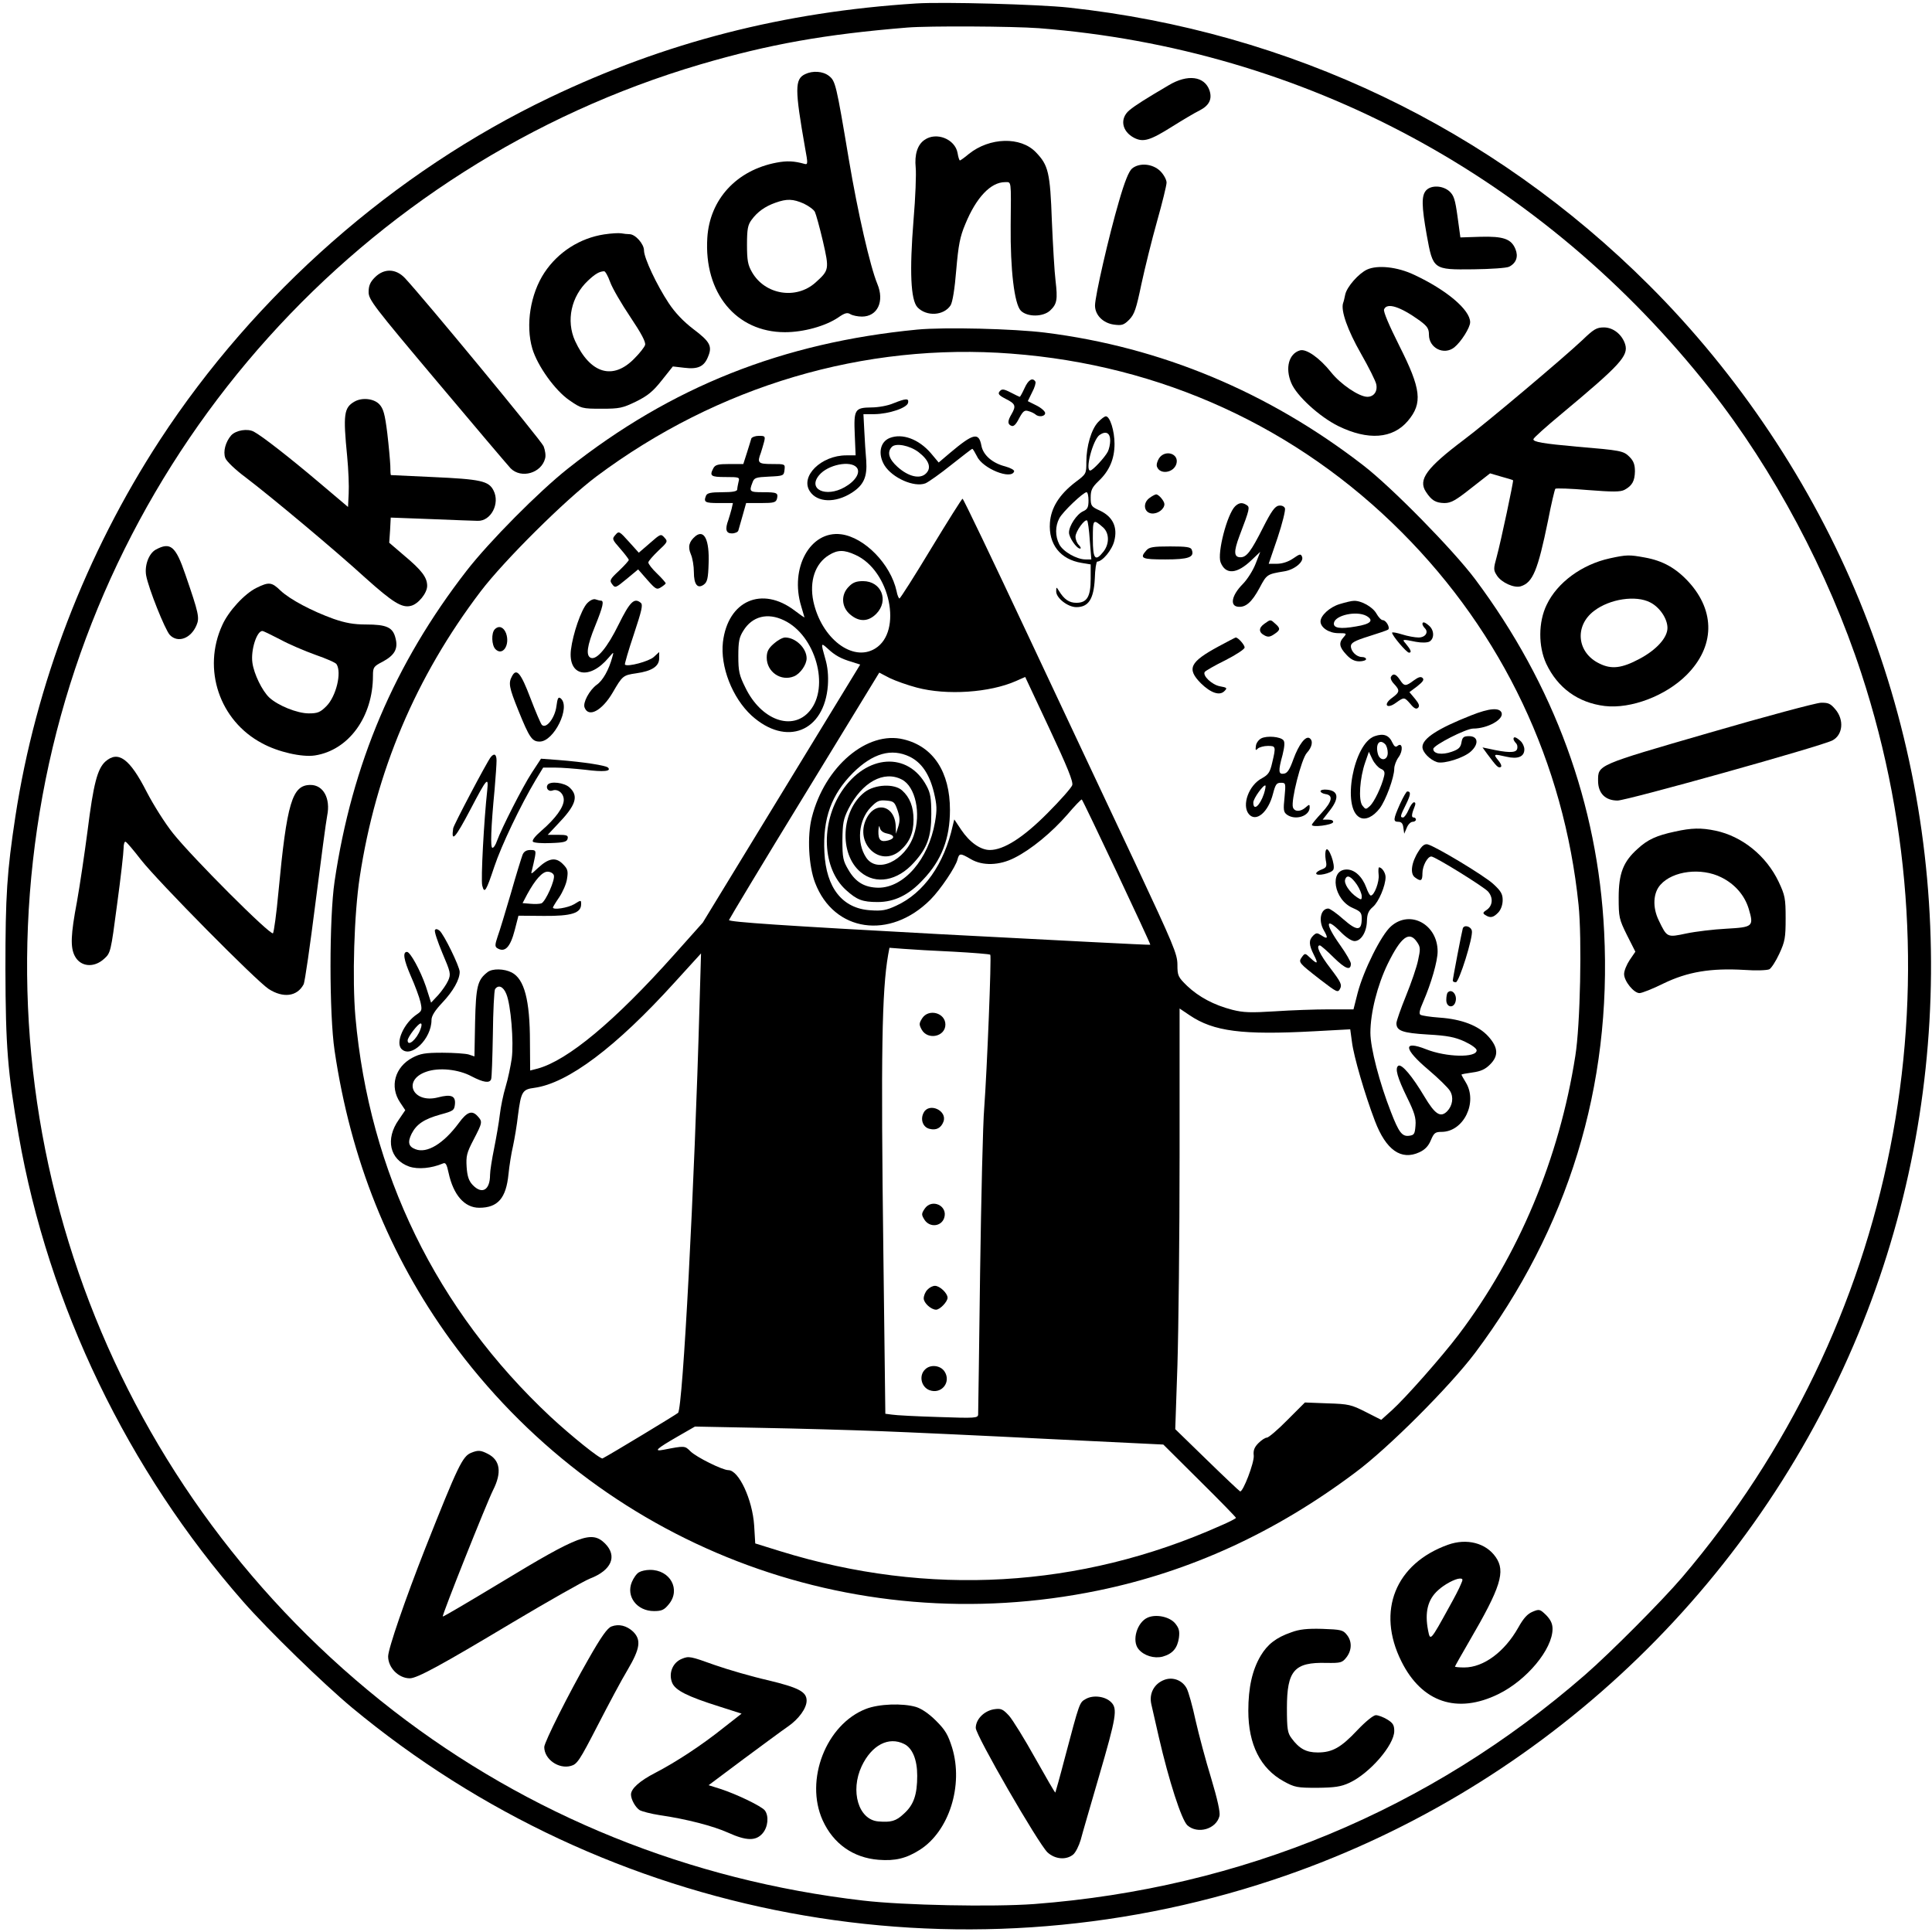
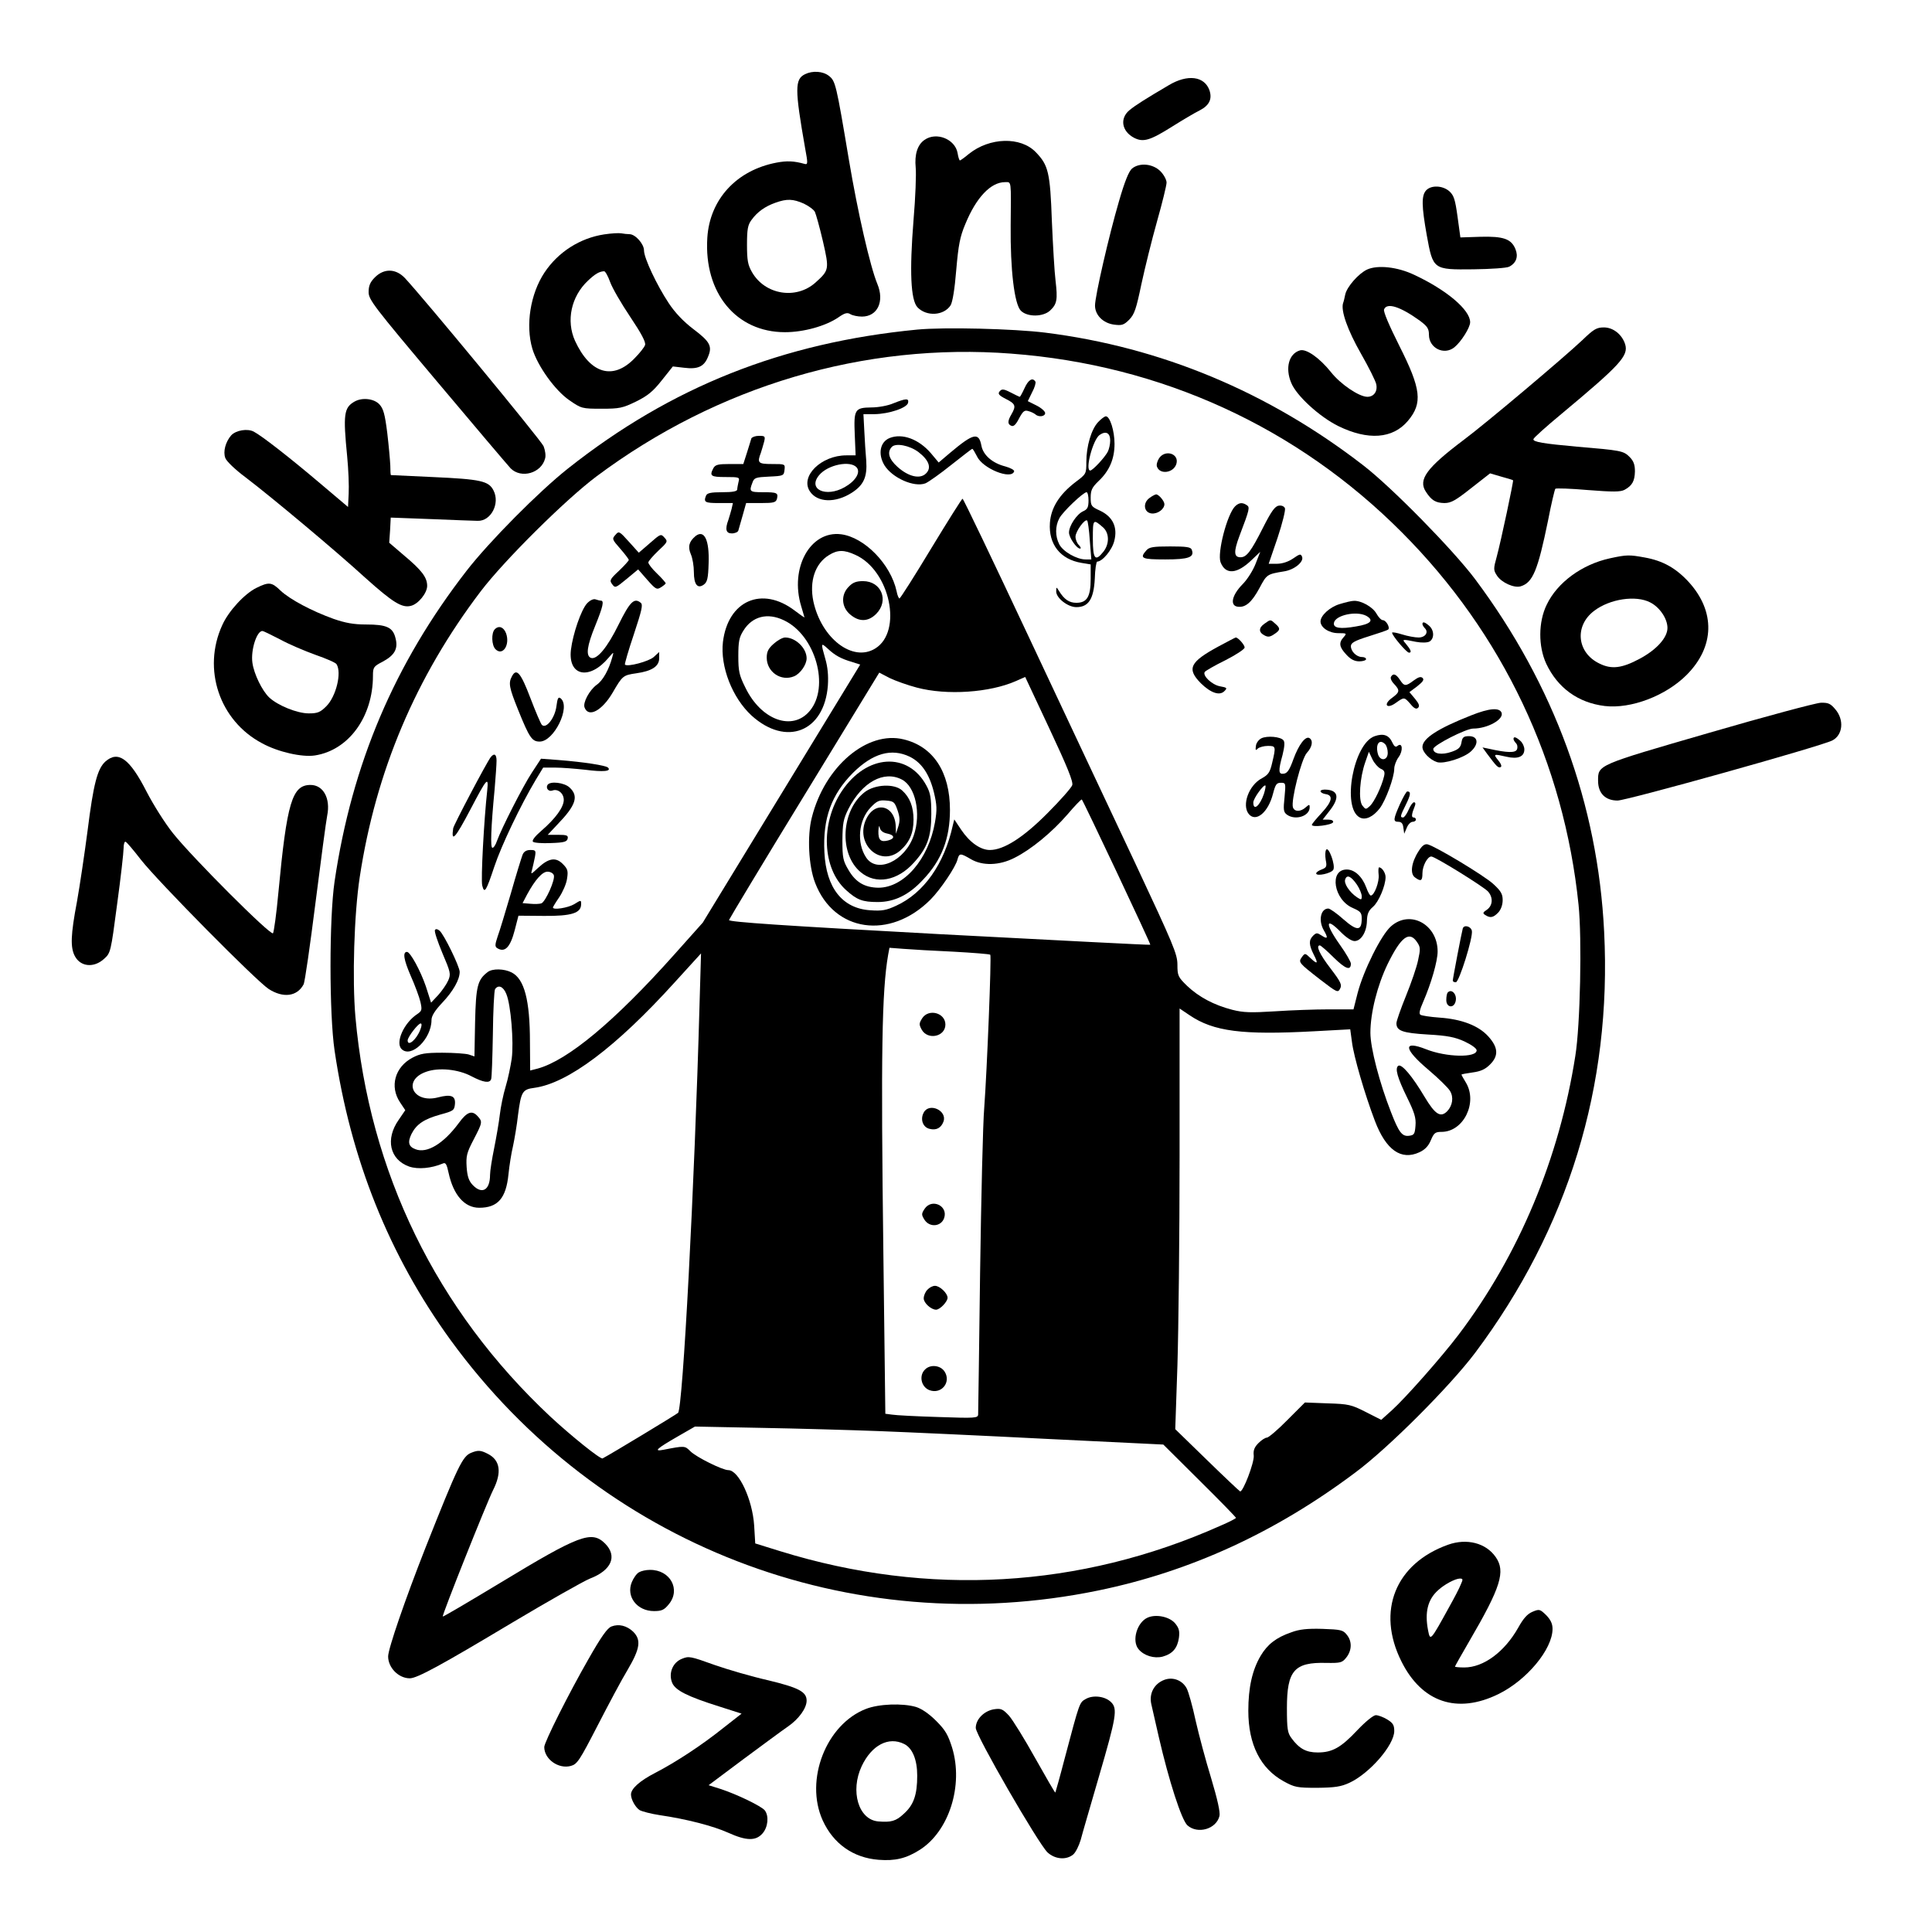
<svg xmlns="http://www.w3.org/2000/svg" version="1.0" width="891pt" height="891pt" viewBox="0 0 891 891" preserveAspectRatio="xMidYMid meet">
  <g transform="translate(0,891) scale(0.1,-0.1)" fill="#000000" stroke="none">
-     <path d="M4225 8894 c-613 -39 -1157 -179 -1690 -434 -718 -343 -1357 -905 -1798 -1580 -341 -523 -573 -1127 -666 -1735 -39 -257 -46 -363 -46 -705 1 -357 10 -472 61 -765 137 -786 503 -1545 1036 -2152 116 -132 369 -378 501 -488 1181 -980 2787 -1280 4247 -795 1199 398 2178 1300 2678 2466 467 1088 477 2338 27 3435 -220 537 -558 1043 -970 1454 -726 725 -1656 1169 -2676 1280 -139 15 -580 27 -704 19z m566 -114 c1224 -95 2325 -687 3096 -1665 293 -372 544 -843 697 -1310 471 -1437 159 -3012 -826 -4169 -95 -111 -333 -350 -448 -450 -715 -623 -1584 -984 -2540 -1057 -191 -14 -602 -6 -790 16 -802 93 -1542 393 -2165 875 -1290 999 -1911 2619 -1619 4220 293 1600 1474 2913 3034 3373 317 93 575 139 955 170 99 8 484 6 606 -3z" />
    <path d="M3713 8568 c-48 -23 -48 -68 0 -341 13 -70 13 -77 -2 -73 -50 14 -82 15 -130 6 -184 -35 -308 -169 -319 -347 -16 -254 133 -435 358 -435 86 0 187 28 246 68 30 21 42 24 56 15 10 -6 34 -11 53 -11 72 0 105 70 71 151 -33 80 -90 328 -131 572 -59 352 -62 363 -92 387 -28 22 -75 25 -110 8z m-6 -597 c23 -11 46 -28 51 -38 5 -10 22 -71 37 -135 30 -131 29 -134 -34 -191 -89 -80 -233 -57 -293 48 -19 33 -23 54 -23 127 0 72 4 91 21 114 27 37 62 62 110 79 53 19 81 18 131 -4z" />
    <path d="M5390 8517 c-107 -63 -153 -92 -181 -115 -46 -38 -36 -98 22 -128 42 -21 73 -12 176 53 48 30 105 64 126 74 44 23 58 52 45 92 -23 66 -101 76 -188 24z" />
    <path d="M4264 8265 c-33 -22 -47 -68 -41 -128 3 -28 -1 -137 -10 -242 -19 -237 -13 -368 18 -402 42 -44 122 -39 153 9 9 15 19 75 26 163 10 115 17 153 42 212 50 122 117 193 183 193 30 0 28 14 26 -200 -2 -203 17 -363 47 -393 30 -30 103 -29 135 1 32 30 35 51 25 137 -5 39 -12 162 -17 275 -8 225 -16 258 -74 318 -70 73 -213 69 -309 -8 -20 -17 -39 -30 -41 -30 -3 0 -8 16 -11 35 -12 64 -98 98 -152 60z" />
    <path d="M5221 8133 c-15 -13 -34 -59 -61 -153 -46 -157 -110 -436 -110 -479 0 -44 37 -81 87 -88 37 -5 46 -2 71 23 24 25 32 49 56 164 16 74 48 204 72 289 24 85 44 166 44 179 0 13 -13 37 -29 53 -35 34 -95 40 -130 12z" />
    <path d="M6577 8032 c-22 -24 -21 -72 3 -207 29 -159 29 -159 215 -157 80 1 154 6 165 12 33 17 43 47 29 81 -19 47 -55 60 -162 57 l-92 -3 -13 95 c-11 80 -17 99 -38 118 -31 27 -84 29 -107 4z" />
-     <path d="M2786 7829 c-111 -17 -212 -81 -275 -176 -65 -98 -88 -242 -56 -351 24 -80 105 -193 171 -238 55 -38 58 -39 148 -39 83 0 97 3 159 33 53 26 79 47 119 98 l51 64 52 -6 c63 -8 92 5 110 50 21 49 10 70 -67 128 -46 35 -85 76 -114 120 -55 83 -114 208 -114 243 0 30 -40 75 -67 75 -10 0 -27 2 -38 4 -11 2 -46 0 -79 -5z m28 -220 c10 -28 52 -100 93 -161 51 -76 72 -116 68 -129 -3 -10 -25 -38 -49 -62 -99 -102 -204 -71 -274 81 -42 93 -18 205 60 278 32 30 51 42 74 43 5 1 18 -22 28 -50z" />
+     <path d="M2786 7829 c-111 -17 -212 -81 -275 -176 -65 -98 -88 -242 -56 -351 24 -80 105 -193 171 -238 55 -38 58 -39 148 -39 83 0 97 3 159 33 53 26 79 47 119 98 l51 64 52 -6 c63 -8 92 5 110 50 21 49 10 70 -67 128 -46 35 -85 76 -114 120 -55 83 -114 208 -114 243 0 30 -40 75 -67 75 -10 0 -27 2 -38 4 -11 2 -46 0 -79 -5m28 -220 c10 -28 52 -100 93 -161 51 -76 72 -116 68 -129 -3 -10 -25 -38 -49 -62 -99 -102 -204 -71 -274 81 -42 93 -18 205 60 278 32 30 51 42 74 43 5 1 18 -22 28 -50z" />
    <path d="M6305 7667 c-39 -18 -93 -79 -101 -115 -3 -15 -7 -33 -10 -40 -11 -35 21 -125 82 -232 36 -63 68 -127 71 -142 7 -33 -11 -58 -41 -58 -38 0 -124 58 -168 114 -52 65 -114 109 -143 100 -51 -15 -69 -81 -40 -150 24 -59 130 -156 217 -199 137 -67 251 -59 321 24 69 82 61 147 -40 347 -47 94 -74 157 -70 167 13 33 75 13 165 -52 35 -26 42 -37 42 -65 0 -61 69 -96 117 -58 31 25 73 91 73 116 0 57 -109 149 -259 219 -76 36 -167 46 -216 24z" />
    <path d="M1729 7631 c-22 -22 -29 -39 -29 -68 0 -35 23 -65 316 -413 173 -206 326 -386 339 -400 49 -49 142 -22 159 46 4 13 0 38 -7 56 -12 28 -553 683 -640 776 -42 44 -96 45 -138 3z" />
    <path d="M4230 7390 c-621 -60 -1135 -264 -1611 -641 -135 -107 -362 -336 -467 -471 -332 -428 -529 -891 -609 -1433 -25 -170 -25 -610 0 -780 74 -502 252 -945 535 -1335 687 -944 1842 -1391 2987 -1155 423 87 816 267 1184 543 153 113 438 399 554 553 429 573 631 1230 595 1942 -29 588 -231 1139 -595 1626 -102 136 -386 425 -516 525 -437 338 -932 545 -1467 612 -145 18 -465 26 -590 14z m435 -111 c689 -52 1316 -338 1800 -824 465 -466 748 -1064 815 -1718 16 -156 8 -555 -15 -697 -74 -473 -261 -919 -538 -1285 -78 -103 -245 -292 -308 -349 l-49 -44 -71 36 c-67 34 -79 37 -176 40 l-105 4 -81 -81 c-44 -45 -87 -81 -94 -81 -8 0 -25 -11 -39 -25 -19 -19 -25 -34 -22 -58 3 -32 -50 -170 -63 -165 -4 2 -73 67 -153 145 l-146 142 10 293 c5 161 10 598 10 970 l0 677 46 -31 c111 -75 242 -92 575 -74 l166 9 8 -59 c8 -65 59 -241 106 -364 51 -134 121 -183 205 -144 26 12 42 29 53 56 14 33 20 38 49 38 102 0 168 136 112 228 -11 18 -20 34 -20 36 0 2 23 6 51 10 38 5 59 15 80 36 41 40 39 79 -7 130 -45 50 -123 80 -226 87 -42 3 -81 9 -87 13 -8 4 -4 23 13 61 36 83 66 186 66 231 0 125 -127 194 -215 116 -45 -39 -127 -204 -154 -308 l-19 -75 -113 0 c-63 0 -175 -4 -249 -9 -112 -7 -146 -6 -197 7 -85 22 -154 59 -208 110 -42 41 -45 47 -45 98 0 49 -18 91 -195 469 -108 228 -329 700 -493 1048 -163 347 -299 632 -303 632 -3 0 -68 -103 -145 -230 -76 -126 -142 -230 -146 -230 -3 0 -10 15 -13 33 -27 125 -148 249 -256 263 -142 18 -238 -155 -184 -332 8 -27 15 -50 15 -51 0 -2 -20 12 -45 31 -151 115 -308 46 -331 -145 -13 -113 43 -257 132 -339 160 -145 336 -75 352 139 3 46 -1 86 -12 123 -21 74 -21 76 12 46 32 -30 60 -46 112 -61 l37 -12 -363 -595 -363 -595 -133 -149 c-275 -308 -490 -486 -628 -524 l-35 -9 -1 131 c0 194 -26 291 -84 321 -35 18 -89 19 -111 2 -47 -36 -54 -65 -58 -230 l-3 -159 -27 9 c-14 4 -69 8 -121 8 -79 0 -102 -4 -138 -23 -81 -43 -106 -133 -57 -206 l24 -36 -30 -44 c-63 -89 -42 -184 48 -216 41 -14 103 -8 155 14 13 6 18 -2 27 -44 22 -101 73 -160 141 -160 86 0 124 44 135 155 4 39 13 97 21 130 7 33 18 97 23 143 14 107 20 118 75 125 155 21 377 188 647 486 l122 134 -7 -239 c-23 -834 -77 -1859 -99 -1880 -9 -8 -306 -188 -348 -210 -10 -5 -144 103 -240 192 -527 493 -836 1127 -900 1845 -15 173 -6 473 20 644 74 487 258 923 558 1318 108 142 391 423 534 530 560 418 1235 618 1914 566z m-720 -928 c160 -72 219 -354 91 -432 -104 -64 -248 47 -285 218 -19 93 8 174 72 213 40 25 70 25 122 1z m-329 -302 c145 -69 212 -307 118 -418 -79 -94 -223 -43 -296 107 -29 58 -33 76 -33 147 0 66 4 86 23 116 41 67 112 85 188 48z m612 -310 c139 -37 337 -23 457 30 l43 19 112 -239 c83 -177 110 -244 105 -260 -4 -12 -55 -70 -114 -129 -112 -113 -202 -170 -266 -170 -43 0 -93 35 -132 93 l-32 48 -7 -28 c-39 -178 -134 -312 -261 -370 -45 -21 -66 -25 -119 -21 -129 8 -204 103 -212 267 -8 157 32 266 132 367 91 90 177 115 262 74 54 -27 90 -79 111 -164 14 -59 15 -79 5 -138 -30 -171 -143 -302 -261 -302 -63 1 -105 25 -138 82 -25 42 -28 56 -28 137 1 78 4 97 28 145 63 123 163 178 246 135 63 -32 90 -157 55 -258 -40 -118 -170 -178 -220 -101 -44 67 -35 171 21 230 29 30 39 35 72 32 35 -3 39 -7 52 -44 11 -32 12 -49 4 -75 l-11 -34 -1 33 c-3 98 -95 121 -136 35 -54 -113 63 -224 155 -147 44 38 63 81 63 144 0 59 -17 103 -53 135 -36 32 -125 28 -172 -8 -109 -84 -120 -285 -19 -369 70 -59 170 -41 246 44 61 67 80 119 80 223 0 74 -4 98 -22 131 -85 159 -277 146 -391 -25 -99 -149 -90 -357 20 -456 50 -45 75 -55 146 -55 77 0 144 33 208 102 87 91 125 191 125 323 0 175 -77 292 -213 325 -168 42 -365 -125 -424 -360 -22 -85 -15 -223 15 -301 87 -228 345 -265 532 -78 45 45 117 151 125 186 8 29 13 29 61 1 54 -32 132 -30 202 6 76 38 172 117 244 200 33 39 63 70 66 69 5 -2 319 -667 316 -670 -1 -2 -439 21 -974 49 -720 39 -971 56 -969 65 2 6 158 266 348 576 l345 565 48 -25 c27 -13 83 -33 125 -44z m-137 -673 c35 -7 38 -23 5 -32 -35 -9 -46 2 -45 44 1 21 4 28 6 16 3 -14 14 -24 34 -28z m2445 -502 c15 -22 15 -32 4 -82 -6 -31 -32 -106 -56 -165 -24 -59 -44 -116 -44 -126 0 -35 28 -45 145 -52 90 -5 125 -12 169 -32 32 -15 56 -32 56 -41 0 -35 -140 -32 -233 5 -109 43 -104 2 11 -95 46 -39 91 -83 99 -97 18 -29 12 -68 -13 -94 -31 -31 -56 -14 -105 68 -56 94 -104 151 -120 142 -17 -11 -5 -54 41 -148 33 -67 41 -93 38 -128 -3 -39 -6 -44 -30 -47 -32 -4 -47 16 -83 109 -53 135 -95 296 -95 366 0 92 32 219 80 318 62 126 100 154 136 99z m-2138 -43 c90 -5 166 -11 169 -14 6 -7 -15 -531 -28 -707 -6 -69 -14 -411 -19 -760 -4 -349 -9 -643 -9 -653 -1 -17 -12 -18 -183 -12 -101 3 -197 8 -214 11 l-31 4 -9 733 c-12 935 -7 1217 22 1384 l6 32 66 -5 c37 -3 140 -9 230 -13z m-2063 -195 c21 -49 35 -222 25 -298 -5 -34 -17 -93 -28 -129 -11 -36 -23 -95 -27 -130 -4 -35 -16 -104 -26 -154 -10 -49 -19 -105 -19 -123 0 -71 -37 -92 -80 -47 -18 19 -25 40 -28 83 -3 50 0 65 32 126 41 79 42 83 19 108 -26 29 -49 21 -87 -31 -70 -95 -147 -142 -200 -121 -32 12 -37 32 -18 71 23 45 58 68 133 89 59 16 64 19 67 47 4 39 -17 48 -78 32 -116 -30 -166 79 -55 118 58 21 149 12 210 -21 54 -28 83 -33 90 -13 3 6 6 100 8 207 1 107 6 201 10 208 15 22 38 13 52 -22z m1720 -2016 c132 -5 481 -21 775 -36 l535 -26 168 -167 c92 -91 167 -168 167 -171 0 -3 -33 -20 -73 -37 -646 -288 -1346 -328 -2028 -117 l-116 36 -5 83 c-8 120 -71 255 -119 255 -27 0 -148 60 -175 87 -26 26 -26 26 -124 7 -47 -9 -34 4 65 61 l80 46 305 -6 c168 -3 413 -10 545 -15z" />
    <path d="M4725 7120 c-10 -22 -20 -40 -22 -40 -2 0 -21 9 -42 20 -33 17 -41 17 -51 5 -9 -11 -4 -18 29 -35 44 -22 48 -32 26 -70 -19 -32 -19 -47 0 -54 10 -4 21 7 35 35 18 33 25 39 43 33 12 -3 26 -10 32 -15 15 -14 45 -10 45 6 0 8 -18 24 -40 35 l-40 20 20 41 c12 22 18 44 15 49 -13 21 -33 8 -50 -30z" />
    <path d="M4120 7050 c-25 -11 -70 -19 -101 -19 -77 -1 -82 -9 -77 -126 l4 -95 -43 0 c-116 0 -214 -97 -168 -166 34 -52 118 -55 194 -6 54 35 71 72 66 147 -3 33 -7 95 -9 138 l-4 77 51 0 c67 1 151 29 155 53 4 21 -10 20 -68 -3z m-169 -296 c19 -23 -6 -63 -56 -91 -87 -49 -172 -9 -117 56 40 48 144 69 173 35z" />
    <path d="M5064 6963 c-31 -33 -54 -111 -54 -183 0 -55 0 -56 -51 -94 -74 -57 -112 -118 -117 -187 -7 -99 48 -169 146 -185 l42 -7 0 -66 c0 -83 -17 -111 -66 -111 -33 0 -56 15 -81 56 -11 18 -12 18 -12 -3 -1 -30 53 -73 93 -73 56 0 80 37 85 131 1 43 7 79 11 79 24 0 69 54 79 96 16 63 -7 111 -66 139 -40 18 -43 22 -43 60 0 34 6 47 36 76 50 47 74 102 74 172 0 60 -21 127 -40 127 -6 0 -22 -12 -36 -27z m56 -85 c0 -16 -5 -39 -11 -51 -14 -27 -70 -87 -81 -87 -25 0 12 142 43 164 29 20 49 10 49 -26z m-100 -276 c0 -32 -5 -41 -25 -50 -29 -13 -65 -67 -65 -98 0 -23 35 -74 51 -74 6 0 3 7 -5 16 -9 8 -16 26 -16 39 0 24 44 85 54 74 3 -3 9 -44 12 -92 l7 -87 -27 0 c-40 0 -104 36 -121 70 -19 37 -19 83 0 119 15 30 111 121 126 121 5 0 9 -17 9 -38z m68 -125 c28 -26 29 -75 1 -111 -38 -48 -49 -35 -49 60 0 91 1 92 48 51z" />
    <path d="M3465 6888 c-2 -7 -11 -37 -20 -65 l-17 -53 -63 0 c-53 0 -66 -3 -75 -19 -19 -36 -12 -41 56 -41 64 0 66 -1 60 -22 -3 -13 -6 -29 -6 -35 0 -9 -21 -13 -69 -13 -54 0 -70 -4 -75 -16 -12 -30 -5 -34 59 -34 l65 0 -6 -27 c-4 -16 -11 -38 -15 -51 -16 -43 -11 -62 16 -62 14 0 28 6 30 13 2 6 11 38 20 70 l16 57 69 0 c59 0 68 3 73 19 7 28 1 31 -65 31 -61 0 -64 3 -48 44 8 23 15 25 77 28 66 3 68 4 71 31 3 27 3 27 -57 27 -65 0 -70 5 -52 52 4 13 11 35 15 51 6 25 4 27 -24 27 -17 0 -32 -6 -35 -12z" />
    <path d="M4103 6890 c-45 -18 -55 -75 -24 -126 36 -58 137 -103 189 -83 14 6 68 44 119 85 51 40 94 74 97 74 3 0 12 -16 22 -35 26 -56 158 -109 171 -69 2 6 -16 16 -41 23 -59 15 -102 52 -110 96 -12 63 -37 57 -144 -33 l-53 -45 -36 43 c-56 65 -132 93 -190 70z m133 -65 c48 -37 61 -72 35 -98 -27 -28 -81 -16 -132 30 -40 36 -49 68 -26 92 18 19 82 7 123 -24z" />
    <path d="M5345 6796 c-8 -13 -13 -30 -9 -39 14 -37 76 -28 89 13 15 48 -52 69 -80 26z" />
    <path d="M5302 6614 c-33 -23 -27 -68 9 -72 28 -3 59 20 59 43 0 14 -26 45 -38 45 -4 0 -18 -7 -30 -16z" />
    <path d="M5696 6575 c-37 -37 -83 -215 -67 -258 23 -59 76 -55 144 11 l39 37 -21 -54 c-12 -31 -38 -73 -61 -96 -49 -50 -59 -98 -22 -103 36 -5 65 20 101 87 33 62 34 63 113 76 47 7 92 44 83 67 -6 15 -10 14 -42 -8 -22 -15 -50 -24 -74 -24 l-38 0 41 120 c22 66 37 127 34 136 -4 9 -15 14 -28 12 -18 -2 -35 -26 -73 -101 -56 -111 -76 -137 -104 -137 -31 0 -32 26 -5 98 48 126 49 133 33 143 -20 13 -35 11 -53 -6z" />
    <path d="M2838 6443 c-16 -18 -15 -21 22 -63 22 -25 39 -48 40 -52 0 -4 -20 -26 -45 -50 -42 -39 -45 -45 -32 -62 14 -19 16 -18 67 24 l53 44 42 -48 c39 -44 44 -47 64 -34 11 7 21 15 21 18 0 3 -18 24 -40 45 -22 21 -40 44 -40 51 0 6 21 30 46 54 43 40 45 43 28 61 -16 18 -18 17 -67 -26 l-51 -44 -45 50 c-45 50 -47 51 -63 32z" />
    <path d="M3208 6438 c-30 -25 -37 -49 -22 -84 8 -18 14 -55 14 -82 0 -58 17 -79 46 -58 16 12 20 29 22 98 4 108 -20 157 -60 126z" />
    <path d="M5287 6372 c-33 -37 -22 -42 87 -42 108 0 136 10 122 45 -4 12 -25 15 -99 15 -78 0 -97 -3 -110 -18z" />
    <path d="M2707 6127 c-27 -30 -65 -140 -74 -214 -14 -121 85 -142 174 -36 24 28 24 28 17 3 -16 -59 -44 -109 -72 -128 -34 -25 -65 -83 -56 -105 18 -48 80 -15 129 68 46 79 48 81 110 90 71 10 105 32 105 69 l0 29 -25 -23 c-22 -20 -121 -47 -133 -35 -2 2 16 65 41 139 37 112 43 137 32 146 -30 25 -50 5 -102 -100 -52 -106 -100 -164 -128 -154 -24 10 -18 55 20 148 36 89 42 116 26 116 -5 0 -16 3 -25 6 -9 3 -25 -4 -39 -19z" />
    <path d="M6178 6124 c-46 -14 -88 -53 -88 -80 0 -28 39 -54 82 -54 39 0 40 -1 25 -18 -24 -26 -21 -46 12 -81 20 -22 38 -31 60 -31 17 0 31 5 31 10 0 6 -9 10 -19 10 -25 0 -51 26 -51 50 0 15 17 25 81 45 45 14 86 28 90 31 12 7 -8 44 -24 44 -7 0 -20 14 -29 30 -17 31 -71 61 -105 59 -10 0 -39 -7 -65 -15z m123 -54 c37 -21 21 -38 -47 -49 -73 -13 -107 -8 -102 17 7 35 103 56 149 32z" />
    <path d="M5832 6034 c-28 -19 -28 -40 -1 -54 16 -9 26 -8 45 5 29 19 30 27 6 48 -23 21 -22 21 -50 1z" />
    <path d="M6560 6032 c0 -4 5 -13 11 -19 19 -19 2 -43 -29 -43 -16 0 -50 6 -75 14 -26 8 -47 12 -47 8 0 -13 66 -91 78 -92 14 0 9 13 -16 43 -17 19 -15 20 48 7 27 -5 52 -4 62 1 23 13 23 51 0 72 -20 18 -32 22 -32 9z" />
    <path d="M2282 6008 c-17 -17 -15 -74 3 -92 33 -33 68 19 49 73 -11 29 -33 38 -52 19z" />
    <path d="M5620 5929 c-133 -72 -148 -103 -82 -170 46 -45 87 -59 109 -36 14 14 12 16 -21 22 -37 7 -81 49 -70 66 3 5 46 30 95 54 49 25 89 51 89 59 0 12 -30 46 -41 46 -2 0 -38 -19 -79 -41z" />
    <path d="M2361 5791 c-17 -31 -13 -52 29 -156 52 -129 64 -145 99 -145 66 0 144 160 97 199 -11 9 -15 2 -20 -37 -7 -53 -47 -105 -67 -85 -5 5 -29 61 -53 124 -44 116 -64 140 -85 100z" />
    <path d="M6415 5789 c-4 -6 2 -21 14 -33 28 -30 27 -38 -10 -65 -42 -31 -23 -53 19 -22 38 27 38 27 67 -6 17 -21 27 -25 35 -17 8 8 4 19 -14 41 l-26 31 36 27 c25 20 33 30 25 38 -8 8 -19 5 -41 -11 -37 -28 -44 -28 -64 3 -18 27 -31 31 -41 14z" />
    <path d="M6785 5611 c-155 -61 -225 -107 -225 -146 0 -24 34 -59 68 -70 32 -9 124 20 156 50 37 34 33 70 -9 70 -25 0 -31 -5 -35 -29 -4 -23 -13 -32 -45 -43 -45 -16 -85 -10 -85 13 0 17 151 94 184 94 66 0 142 42 131 73 -10 25 -57 21 -140 -12z" />
    <path d="M6340 5515 c-98 -33 -153 -331 -69 -375 26 -14 62 3 92 42 28 37 67 143 67 183 0 14 9 38 20 53 22 30 18 71 -5 52 -8 -7 -15 -3 -23 14 -16 36 -41 45 -82 31z m48 -37 c7 -7 12 -25 12 -40 0 -37 -37 -40 -46 -3 -11 44 8 69 34 43z m-21 -113 c17 -7 21 -15 16 -35 -11 -47 -45 -118 -65 -137 -19 -17 -20 -17 -35 2 -19 25 -12 127 13 199 l17 49 16 -34 c9 -19 26 -38 38 -44z" />
    <path d="M5817 5505 c-12 -6 -24 -22 -25 -35 -3 -20 -1 -23 9 -12 7 6 28 12 46 12 37 0 38 -2 20 -78 -10 -44 -18 -55 -47 -71 -61 -32 -94 -124 -61 -165 33 -40 90 7 112 94 11 42 16 50 36 50 23 0 23 -2 17 -67 -6 -57 -5 -68 11 -80 39 -28 105 -7 105 34 0 14 -2 14 -18 0 -23 -21 -51 -22 -59 -1 -11 29 39 225 64 252 25 27 30 57 12 68 -18 11 -49 -29 -74 -97 -17 -48 -28 -65 -44 -67 -25 -4 -27 11 -6 87 9 37 11 59 4 67 -14 17 -76 22 -102 9z m12 -256 c-19 -56 -49 -81 -49 -40 0 19 49 86 56 78 2 -2 -1 -19 -7 -38z" />
    <path d="M6980 5502 c0 -4 5 -13 11 -19 7 -7 9 -19 5 -29 -7 -17 -45 -16 -130 3 l-29 6 21 -29 c44 -59 51 -66 62 -62 7 2 4 14 -10 31 -24 30 -23 31 38 17 52 -12 82 0 82 34 0 13 -8 30 -18 39 -20 18 -32 22 -32 9z" />
    <path d="M2263 5418 c-18 -23 -171 -313 -173 -328 -10 -68 9 -47 80 88 75 143 84 154 77 87 -15 -136 -30 -413 -23 -439 10 -40 18 -26 56 88 32 96 120 281 191 400 l34 56 55 0 c31 0 93 -5 139 -10 85 -11 122 -7 105 10 -10 10 -113 26 -229 35 l-80 6 -42 -64 c-42 -64 -140 -257 -161 -315 -6 -18 -15 -32 -21 -32 -10 0 -7 91 10 269 5 58 9 117 9 133 0 30 -11 36 -27 16z" />
    <path d="M2525 5290 c-9 -15 5 -32 22 -26 25 10 53 -12 53 -43 0 -33 -37 -85 -103 -142 -29 -25 -45 -45 -39 -51 5 -5 42 -8 83 -6 61 2 74 6 77 21 3 14 -4 17 -44 17 l-48 0 45 48 c85 88 99 130 56 170 -24 23 -90 31 -102 12z" />
    <path d="M6090 5261 c0 -5 10 -11 22 -13 38 -5 32 -34 -16 -86 -25 -27 -46 -52 -46 -56 0 -13 93 -1 98 12 2 7 -6 12 -22 12 l-26 0 35 45 c42 55 37 88 -14 93 -17 2 -31 -1 -31 -7z" />
    <path d="M6456 5201 c-31 -70 -32 -81 -7 -81 14 0 21 -8 23 -27 l4 -28 12 28 c6 15 18 27 27 27 8 0 15 5 15 10 0 6 -5 10 -11 10 -11 0 -9 16 6 53 4 10 3 17 -4 17 -6 0 -17 -16 -25 -35 -8 -19 -20 -35 -25 -35 -15 0 -14 6 13 60 22 45 24 60 6 60 -4 0 -19 -26 -34 -59z" />
    <path d="M6542 4984 c-33 -51 -40 -103 -17 -120 28 -21 35 -17 35 19 0 33 23 77 41 77 17 0 243 -140 262 -162 24 -28 21 -64 -5 -83 -20 -13 -21 -17 -8 -25 23 -15 37 -12 60 12 12 13 20 35 20 57 0 28 -8 42 -44 75 -43 39 -264 172 -302 182 -14 3 -26 -6 -42 -32z" />
    <path d="M6116 4991 c-5 -7 -5 -28 -2 -47 6 -30 4 -35 -19 -44 -14 -5 -25 -13 -25 -18 0 -15 70 0 79 17 11 20 -22 110 -33 92z" />
    <path d="M2410 4968 c-5 -13 -30 -93 -54 -178 -25 -85 -52 -175 -61 -199 -12 -36 -13 -46 -3 -53 36 -23 61 2 82 83 l17 66 118 -1 c127 -1 171 13 171 54 0 20 0 20 -32 0 -29 -17 -98 -28 -98 -15 0 2 13 24 29 47 16 24 33 62 36 85 6 37 3 46 -20 69 -32 32 -65 27 -114 -19 -33 -31 -34 -31 -27 -7 4 14 9 40 13 58 5 29 4 32 -21 32 -18 0 -30 -7 -36 -22z m144 -94 c8 -20 -38 -122 -57 -130 -8 -3 -31 -4 -51 -2 l-36 3 21 40 c37 68 70 105 94 105 13 0 26 -7 29 -16z" />
    <path d="M6358 4876 c4 -32 -20 -96 -36 -96 -5 0 -14 17 -21 37 -19 51 -54 83 -90 83 -83 0 -60 -141 29 -178 34 -15 40 -21 40 -48 0 -58 -21 -59 -84 -4 -31 28 -63 50 -70 50 -35 0 -47 -55 -21 -100 21 -36 18 -43 -9 -25 -22 14 -25 14 -40 0 -21 -21 -20 -42 3 -88 22 -43 17 -46 -17 -14 -23 22 -24 22 -38 3 -17 -24 -15 -26 85 -104 77 -59 81 -61 91 -42 10 18 4 31 -44 94 -50 65 -69 106 -49 106 4 0 33 -25 64 -56 54 -53 79 -62 79 -28 0 8 -22 47 -50 86 -71 100 -68 133 5 58 23 -23 48 -40 62 -40 30 0 56 42 57 93 1 32 7 47 28 65 26 22 58 97 58 137 0 20 -17 45 -30 45 -3 0 -4 -15 -2 -34z m-100 -46 c12 -18 22 -42 22 -53 0 -18 -2 -18 -22 -5 -34 23 -62 64 -54 83 8 23 27 14 54 -25z" />
    <path d="M6746 4628 c-5 -17 -46 -231 -46 -240 0 -5 6 -8 14 -8 15 0 80 207 74 237 -4 21 -36 30 -42 11z" />
    <path d="M2006 4621 c-4 -6 12 -53 34 -106 38 -89 40 -97 27 -127 -8 -18 -29 -48 -46 -67 l-33 -35 -24 75 c-25 73 -72 159 -87 159 -21 0 -15 -36 17 -110 20 -45 40 -99 45 -121 8 -36 7 -41 -15 -56 -61 -40 -102 -131 -72 -161 44 -44 138 47 138 134 0 19 16 44 50 80 50 53 80 106 80 142 0 24 -73 174 -93 190 -10 8 -17 9 -21 3z m-67 -458 c-17 -47 -59 -82 -59 -51 0 15 48 78 60 78 6 0 5 -12 -1 -27z" />
    <path d="M6677 4333 c-4 -3 -7 -19 -7 -35 0 -35 35 -40 43 -6 8 31 -18 60 -36 41z" />
    <path d="M3915 6205 c-38 -37 -35 -95 6 -129 41 -35 83 -34 120 3 60 61 24 151 -61 151 -30 0 -47 -6 -65 -25z" />
    <path d="M3568 5941 c-25 -22 -32 -37 -32 -64 0 -66 66 -111 126 -86 29 12 58 54 58 83 0 47 -51 96 -99 96 -12 0 -35 -13 -53 -29z" />
    <path d="M4253 4214 c-15 -24 -15 -29 -2 -53 28 -49 109 -32 109 24 0 54 -77 75 -107 29z" />
    <path d="M4260 3779 c-17 -31 -4 -68 27 -75 31 -8 53 4 64 33 19 51 -66 90 -91 42z" />
    <path d="M4264 3335 c-15 -23 -15 -27 0 -51 24 -36 76 -31 90 8 20 57 -57 93 -90 43z" />
    <path d="M4277 2962 c-10 -10 -17 -28 -17 -40 0 -21 34 -52 57 -52 18 0 53 37 53 55 0 21 -36 55 -58 55 -11 0 -26 -8 -35 -18z" />
    <path d="M4266 2594 c-29 -28 -18 -80 20 -95 56 -21 102 37 70 86 -19 29 -66 34 -90 9z" />
    <path d="M7297 7341 c-87 -82 -445 -384 -547 -460 -171 -129 -211 -183 -174 -239 26 -40 45 -51 85 -52 31 0 52 12 124 69 l87 68 51 -15 c29 -8 53 -15 55 -17 3 -3 -56 -281 -75 -351 -16 -58 -16 -63 1 -89 21 -32 79 -58 109 -49 56 17 79 73 126 302 15 78 31 145 34 148 3 3 71 1 150 -6 115 -9 150 -9 169 1 35 19 47 40 48 85 0 31 -6 48 -25 67 -28 28 -40 30 -242 47 -155 14 -205 22 -201 35 1 6 59 58 129 116 271 226 310 268 294 321 -14 45 -55 78 -98 78 -34 0 -47 -8 -100 -59z" />
    <path d="M1635 7058 c-49 -28 -53 -59 -34 -252 6 -61 9 -139 7 -173 l-3 -61 -130 110 c-144 122 -268 218 -304 237 -29 16 -83 7 -105 -17 -26 -30 -38 -75 -27 -104 5 -15 47 -55 93 -89 121 -92 415 -338 553 -464 126 -113 169 -140 210 -129 34 8 75 59 75 92 0 39 -25 72 -105 139 l-70 60 4 58 3 58 187 -7 c102 -4 199 -8 214 -8 61 -2 104 80 73 140 -22 44 -59 52 -281 62 -104 5 -191 9 -192 9 -2 1 -3 20 -3 44 -1 23 -7 91 -14 150 -11 88 -18 113 -37 133 -25 26 -79 32 -114 12z" />
-     <path d="M718 6375 c-32 -18 -52 -73 -44 -119 11 -60 87 -250 109 -274 37 -39 97 -17 123 44 15 35 11 54 -51 234 -45 132 -69 152 -137 115z" />
    <path d="M7424 6335 c-128 -28 -242 -111 -291 -214 -39 -80 -39 -192 -2 -272 53 -112 147 -180 270 -195 121 -14 281 47 377 143 130 130 134 293 10 429 -59 64 -119 98 -203 113 -71 13 -83 13 -161 -4z m186 -203 c44 -22 80 -75 80 -118 0 -45 -51 -101 -128 -142 -82 -44 -130 -50 -186 -22 -104 50 -116 174 -24 243 72 55 192 73 258 39z" />
    <path d="M1183 6199 c-55 -27 -129 -107 -158 -172 -93 -203 -13 -441 184 -545 73 -40 184 -65 243 -56 156 24 268 178 268 368 0 38 3 43 44 64 56 30 73 60 60 109 -12 50 -41 63 -136 63 -57 0 -95 7 -150 26 -100 36 -200 89 -244 130 -41 40 -54 41 -111 13z m109 -238 c40 -22 113 -53 163 -71 49 -17 93 -36 97 -43 25 -39 -2 -149 -47 -194 -28 -28 -40 -33 -81 -33 -53 0 -142 36 -182 73 -33 31 -71 109 -78 161 -8 58 20 146 46 146 5 0 41 -18 82 -39z" />
    <path d="M7881 5530 c-518 -150 -511 -147 -511 -221 0 -57 33 -91 90 -91 46 1 937 250 990 277 49 25 56 95 14 144 -22 26 -32 31 -67 30 -23 -1 -255 -63 -516 -139z" />
    <path d="M486 5398 c-37 -34 -55 -103 -82 -318 -14 -107 -36 -255 -49 -328 -29 -153 -31 -211 -10 -251 26 -50 88 -56 135 -13 30 27 31 30 60 251 17 124 30 240 30 259 0 18 4 32 9 30 5 -1 37 -39 71 -83 80 -102 531 -558 589 -596 67 -43 131 -35 161 21 6 10 30 180 55 377 25 197 49 378 54 402 16 79 -18 141 -77 141 -85 0 -109 -81 -148 -495 -9 -99 -21 -184 -25 -189 -11 -12 -372 349 -461 461 -37 46 -91 132 -122 192 -78 153 -131 191 -190 139z" />
-     <path d="M7725 5075 c-85 -18 -127 -37 -173 -80 -66 -59 -87 -113 -87 -225 0 -90 2 -99 38 -172 l39 -77 -26 -38 c-14 -21 -26 -50 -26 -65 0 -33 45 -88 71 -88 11 0 62 20 112 45 110 53 216 71 371 62 54 -4 106 -2 116 3 9 5 30 37 46 72 26 56 29 74 29 163 0 92 -3 106 -32 168 -57 120 -168 210 -291 236 -66 14 -111 13 -187 -4z m213 -211 c63 -31 108 -83 127 -146 24 -81 19 -84 -103 -91 -59 -3 -142 -13 -185 -22 -89 -19 -89 -19 -127 60 -30 61 -26 128 8 165 57 64 188 80 280 34z" />
    <path d="M2173 2210 c-40 -16 -61 -60 -212 -441 -92 -234 -171 -463 -171 -498 0 -52 48 -101 100 -101 34 0 147 62 471 256 168 100 330 192 360 204 99 38 127 103 70 161 -62 62 -118 41 -481 -179 -146 -88 -266 -159 -268 -157 -5 4 202 523 232 583 41 81 33 138 -24 167 -33 17 -45 18 -77 5z" />
    <path d="M6678 1786 c-243 -87 -331 -306 -215 -538 94 -189 257 -244 447 -151 131 64 250 207 250 301 0 24 -9 42 -29 63 -29 28 -32 29 -63 16 -24 -10 -42 -30 -66 -73 -63 -112 -160 -184 -249 -184 -24 0 -43 2 -43 4 0 2 30 55 66 117 146 250 168 322 122 388 -45 65 -133 88 -220 57z m59 -183 c-6 -16 -30 -62 -53 -103 -88 -160 -88 -159 -98 -109 -16 83 -2 142 46 185 29 27 78 53 100 54 15 0 16 -3 5 -27z" />
    <path d="M2947 1659 c-11 -6 -25 -26 -33 -45 -28 -67 24 -134 102 -134 35 0 47 5 68 31 57 68 7 160 -87 159 -18 0 -40 -5 -50 -11z" />
    <path d="M5293 1450 c-49 -21 -75 -107 -42 -146 25 -30 72 -44 111 -34 46 13 68 39 75 87 4 32 0 45 -18 67 -26 30 -87 43 -126 26z" />
    <path d="M2820 1409 c-19 -7 -48 -48 -107 -152 -90 -157 -203 -382 -203 -404 0 -56 66 -103 123 -87 29 8 40 25 122 184 50 97 112 214 140 260 57 97 63 137 25 175 -30 28 -66 37 -100 24z" />
    <path d="M5955 1382 c-70 -24 -110 -56 -141 -108 -39 -66 -57 -147 -57 -254 0 -155 56 -266 163 -325 51 -28 62 -30 155 -30 81 1 109 5 148 23 93 43 207 174 207 239 0 27 -6 37 -32 53 -18 11 -42 20 -53 20 -11 0 -47 -29 -85 -69 -76 -81 -116 -103 -183 -103 -53 0 -85 17 -121 66 -18 24 -21 42 -21 139 0 173 34 212 182 208 66 -1 73 1 92 25 26 33 27 75 2 105 -17 22 -28 24 -113 27 -69 2 -106 -2 -143 -16z" />
    <path d="M3145 1260 c-43 -17 -63 -67 -45 -111 15 -35 71 -63 217 -109 l103 -33 -83 -65 c-100 -80 -217 -157 -315 -208 -72 -37 -112 -73 -112 -100 0 -23 21 -60 40 -72 11 -6 52 -17 92 -23 124 -18 247 -50 316 -81 84 -38 128 -39 159 -3 25 29 30 80 10 106 -15 19 -128 74 -205 99 l-54 17 159 119 c88 65 181 134 206 151 51 35 87 85 87 120 0 41 -37 60 -178 94 -75 17 -185 49 -245 70 -114 41 -120 42 -152 29z" />
    <path d="M5370 1163 c-48 -18 -72 -64 -60 -114 4 -19 20 -86 34 -149 47 -204 105 -383 132 -408 47 -42 133 -18 148 43 4 17 -9 76 -38 173 -25 81 -57 201 -72 267 -14 66 -33 133 -41 148 -19 37 -63 55 -103 40z" />
    <path d="M5008 1075 c-30 -17 -28 -11 -98 -275 -22 -85 -42 -155 -43 -157 -2 -1 -43 70 -93 159 -49 88 -104 177 -121 196 -29 31 -37 34 -70 29 -45 -8 -83 -46 -83 -86 0 -34 288 -533 331 -574 35 -32 86 -36 118 -10 12 10 27 41 35 68 7 28 46 160 85 295 79 271 86 310 55 340 -27 27 -82 34 -116 15z" />
    <path d="M3994 1029 c-184 -71 -284 -328 -200 -514 49 -108 141 -173 258 -182 76 -6 127 6 190 46 135 86 202 297 149 471 -19 60 -31 81 -74 124 -33 33 -67 56 -93 64 -62 18 -171 14 -230 -9z m176 -162 c38 -19 60 -72 60 -146 0 -88 -16 -135 -62 -176 -36 -34 -59 -40 -118 -35 -91 8 -130 140 -76 255 46 97 124 138 196 102z" />
  </g>
</svg>